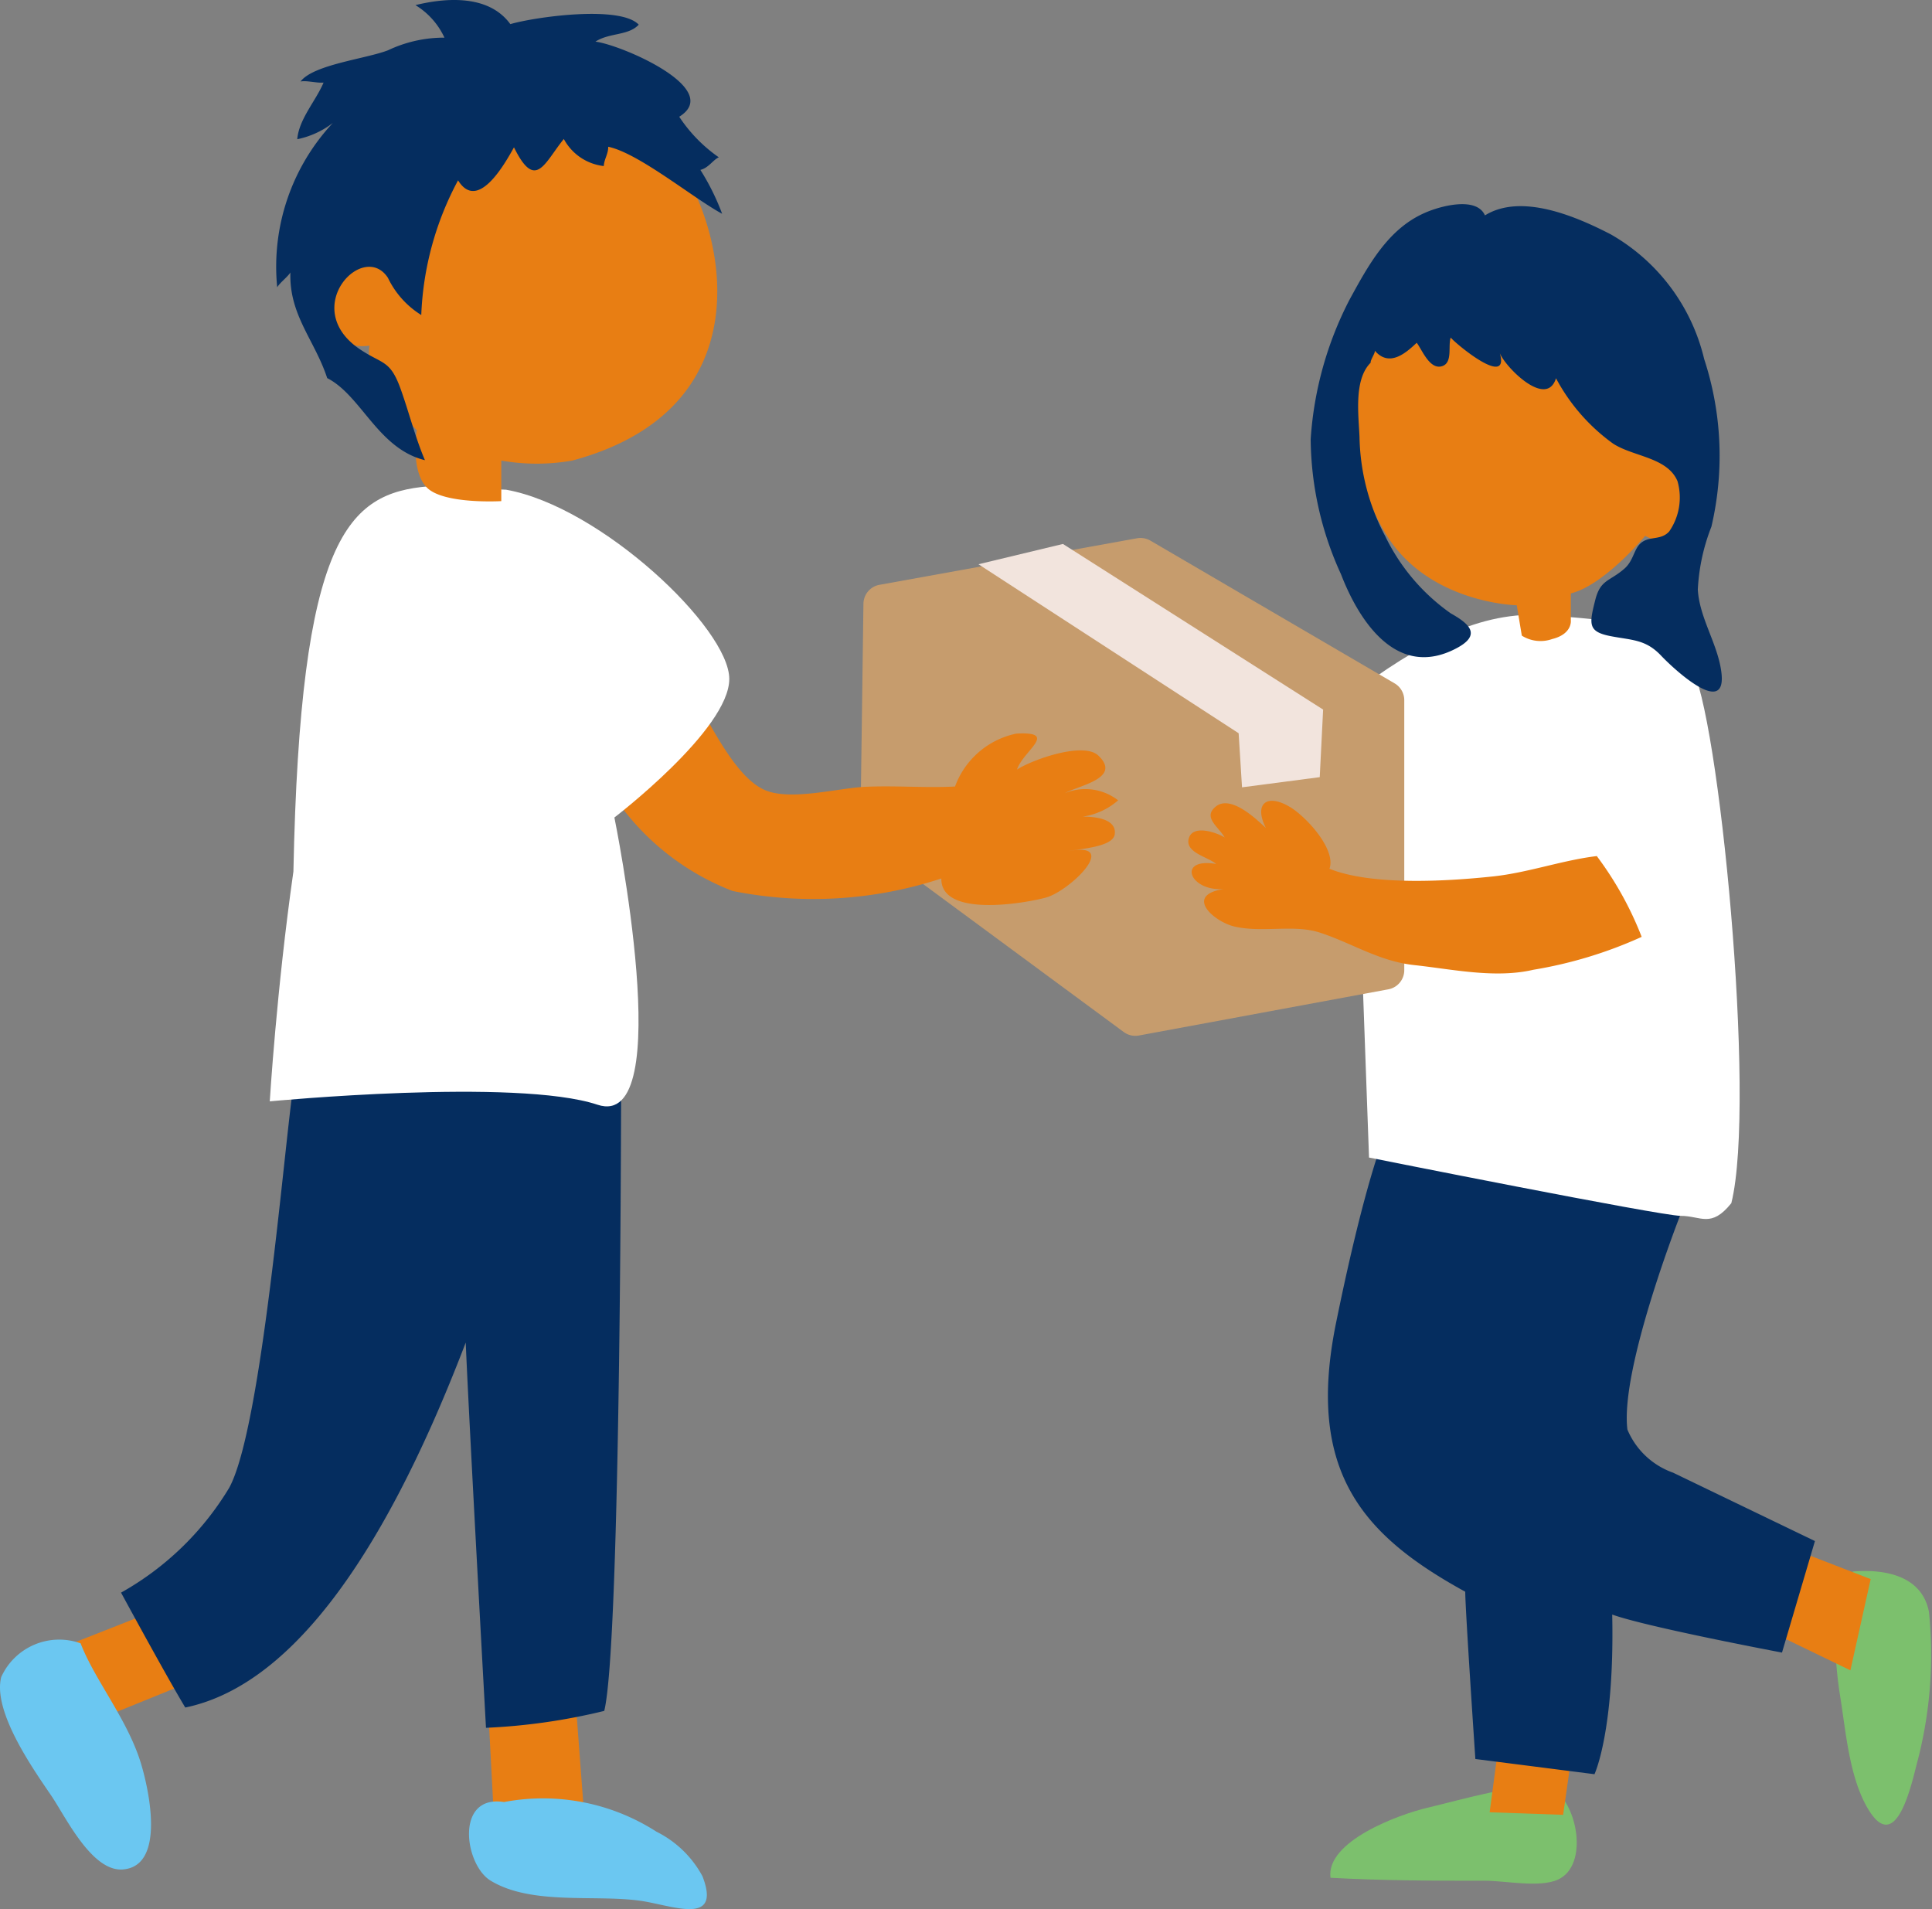
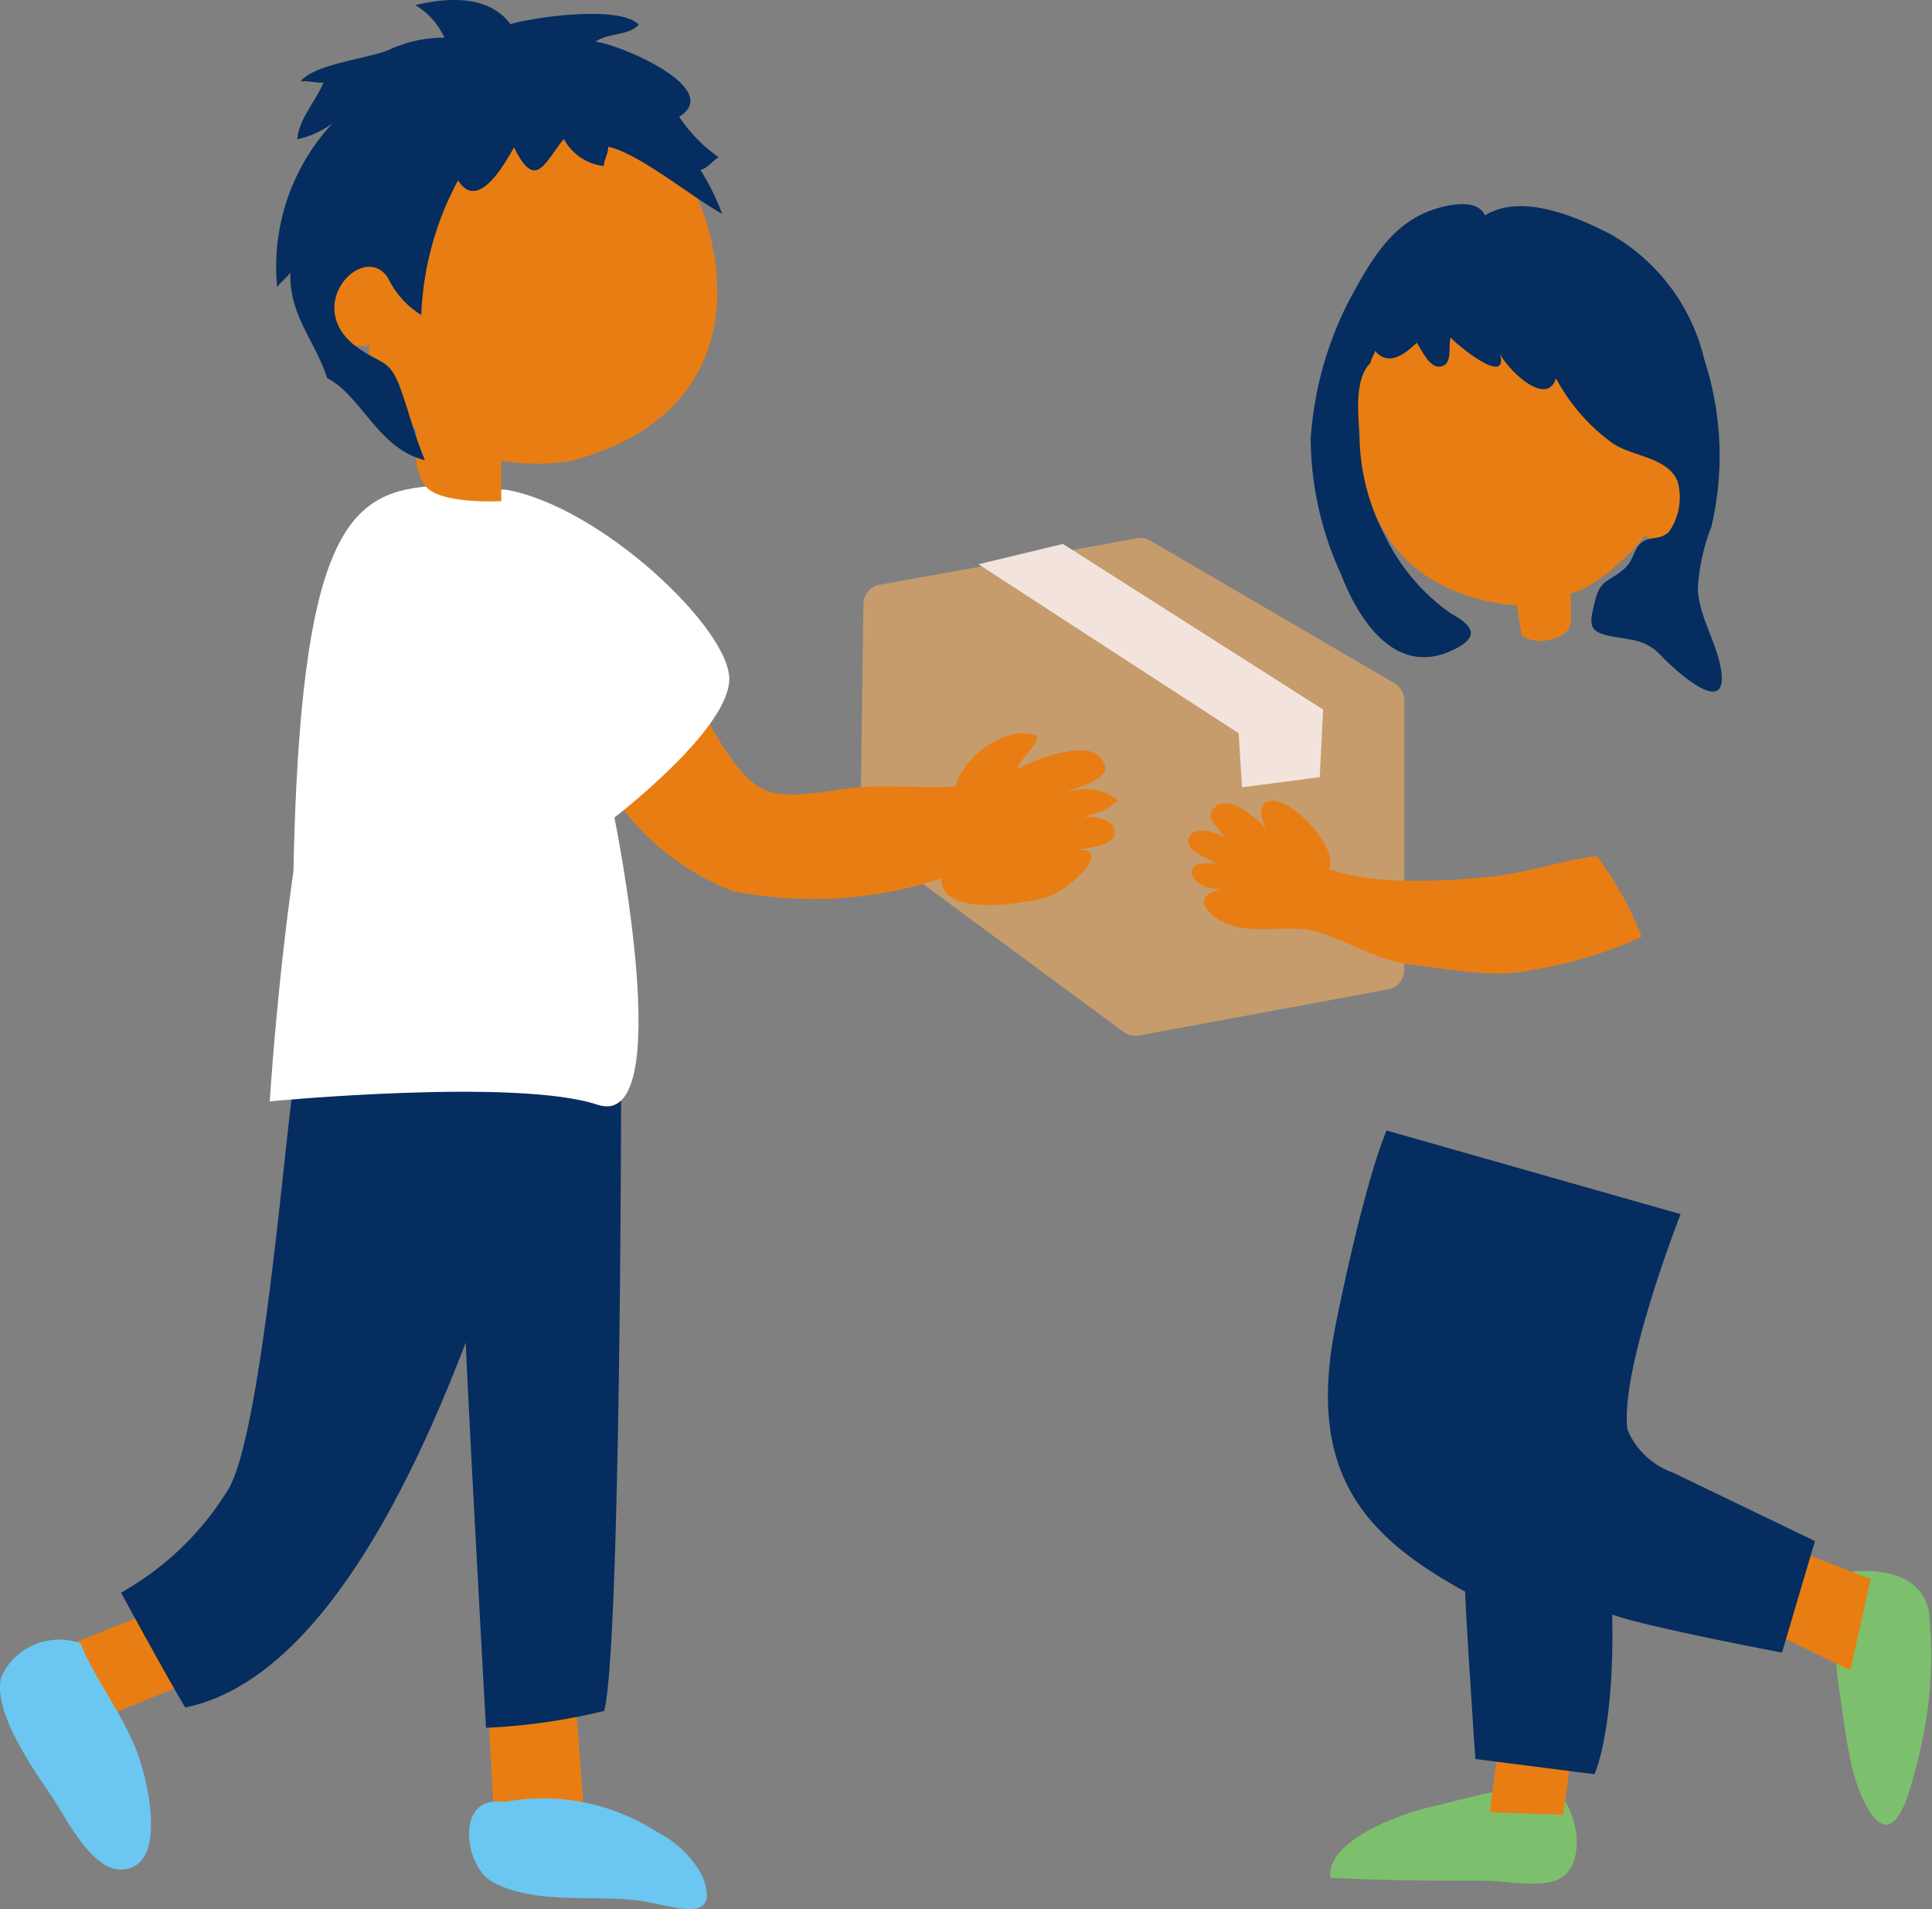
<svg xmlns="http://www.w3.org/2000/svg" width="84" height="83" viewBox="0 0 84 83">
  <rect x="0" y="0" width="84" height="83" fill="#808080" stroke="none" />
  <g id="グループ_33109" data-name="グループ 33109" transform="translate(4291.847 -6601.052)">
    <path id="パス_10704" data-name="パス 10704" d="M572.988,705.365c1.452-.119,3.013.215,3.305,1.76a18.358,18.358,0,0,1-.55,6.681c-.3,1.218-.959,3.806-2.108,1.864-.806-1.361-.955-3.347-1.2-4.861-.248-1.548-.479-4.3.551-5.444" transform="translate(-4784.272 5964.007)" fill="#7cc06d" />
    <path id="パス_10705" data-name="パス 10705" d="M565.289,712.387c1.169.645,1.688,3.4.322,4.027-.8.366-2.3.047-3.191.049-2.22.005-4.488-.007-6.7-.127-.209-1.591,2.988-2.756,4.2-3.041,1.512-.358,4.079-1.118,5.371-.909" transform="translate(-4789.719 5966.351)" fill="#7cc06d" />
    <path id="パス_10706" data-name="パス 10706" d="M570.265,707.15l.771-2.534,3.416,1.322-.882,3.966-3.416-1.652Z" transform="translate(-4784.965 5963.764)" fill="#e87e13" />
    <path id="パス_10707" data-name="パス 10707" d="M561.348,710.726l3.194.331-.44,3.085-3.195-.111Z" transform="translate(-4787.987 5965.808)" fill="#e87e13" />
    <path id="パス_10708" data-name="パス 10708" d="M558.244,690.992l12.781,3.636s-2.645,6.72-2.314,9.365a3.368,3.368,0,0,0,1.983,1.873l6.17,2.974-1.432,4.848s-5.839-1.1-7.382-1.652c.109,5.068-.771,6.94-.771,6.94l-5.179-.661s-.44-6.5-.44-7.272c-4.407-2.423-6.942-5.177-5.619-11.679s2.2-8.373,2.2-8.373" transform="translate(-4789.801 5959.208)" fill="#052d5f" />
-     <path id="パス_10709" data-name="パス 10709" d="M556.366,677.68c3.085-2.314,5.73-3.746,8.594-3.526s5.069.33,6.281,2.2,2.865,18.951,1.763,23.359c-.882,1.1-1.322.551-2.2.551s-13.552-2.535-13.552-2.535l-.442-12.23Z" transform="translate(-4789.576 5953.646)" fill="#fff" />
    <path id="パス_10710" data-name="パス 10710" d="M541.181,673.657l11.2-2.024a.86.86,0,0,1,.579.1l10.622,6.208a.847.847,0,0,1,.419.731v11.736a.847.847,0,0,1-.693.834l-10.845,2.008a.85.85,0,0,1-.658-.151l-11.106-8.19a.849.849,0,0,1-.344-.694l.132-9.737a.848.848,0,0,1,.7-.823" transform="translate(-4794.793 5952.82)" fill="#c69c6d" />
    <path id="パス_10711" data-name="パス 10711" d="M547.873,671.809l11.312,7.2-.147,2.938-3.379.442-.147-2.351L544.2,672.691Z" transform="translate(-4793.505 5952.891)" fill="#f2e4dd" />
    <path id="パス_10712" data-name="パス 10712" d="M528.1,709.24l3.819.147.442,5.877-3.967-.44Z" transform="translate(-4798.763 5965.311)" fill="#e87e13" />
    <path id="パス_10713" data-name="パス 10713" d="M520.252,709.61l-4.7,1.91-1.322-3.232,4.848-1.91Z" transform="translate(-4803.306 5964.353)" fill="#e87e13" />
    <path id="パス_10714" data-name="パス 10714" d="M523.739,689.13l14.1-.147s0,24.973-.735,27.912a26.531,26.531,0,0,1-5.141.735s-.734-13.221-.881-16.748c-3.82,9.991-7.933,14.985-12.194,15.866-.882-1.469-2.792-4.995-2.792-4.995a12.771,12.771,0,0,0,4.7-4.554c1.616-2.938,2.645-18.363,2.938-18.069" transform="translate(-4802.68 5958.537)" fill="#052d5f" />
    <path id="パス_10715" data-name="パス 10715" d="M535.039,675.662c1.134,1.326,2.425,4.933,4.1,5.59,1.122.439,3.105-.1,4.271-.161,1.31-.065,2.641.053,3.944-.015a3.62,3.62,0,0,1,2.666-2.3c1.864-.1.3.738.027,1.565.628-.416,2.886-1.233,3.539-.609,1.037.99-.869,1.3-1.456,1.633a2.322,2.322,0,0,1,2.315.312,2.992,2.992,0,0,1-2.03.738c.428-.057,2-.121,1.883.739-.079.571-1.608.634-2.03.734,2.315-.451.073,1.735-.963,2.016-.974.264-4.577.871-4.546-.83a17.816,17.816,0,0,1-9.078.543,10.988,10.988,0,0,1-5.745-5.087.745.745,0,0,0-.426-.025" transform="translate(-4797.678 5954.169)" fill="#e87e13" />
    <path id="パス_10716" data-name="パス 10716" d="M527.848,669.937c-3.525.294-5.582,2.2-5.877,16.747-.734,5.143-1.028,9.991-1.028,9.991s10.723-1.029,14.25.147.734-12.487.734-12.487,4.995-3.819,4.995-6.023-5.582-7.491-9.7-8.227" transform="translate(-4801.061 5952.257)" fill="#fff" />
    <path id="パス_10717" data-name="パス 10717" d="M538.409,660.179c2.056,3.085,3.526,10.578-4.7,12.781a8.9,8.9,0,0,1-3.085,0v1.763s-2.5.147-3.232-.587-.44-2.5-.44-2.5-2.351-2.2-2.056-3.672c-2.2.294-3.527-2.5-1.764-5.436s8.081-5.141,8.081-5.141Z" transform="translate(-4800.676 5948.115)" fill="#e87e13" />
    <path id="パス_10718" data-name="パス 10718" d="M526.021,666.142a3.862,3.862,0,0,0,1.444,1.605,13.439,13.439,0,0,1,1.6-5.855c.853,1.382,2.022-.7,2.431-1.435.941,1.916,1.321.674,2.167-.363a2.257,2.257,0,0,0,1.737,1.177c.016-.3.2-.532.193-.839,1.322.275,3.684,2.226,4.953,2.914a10.256,10.256,0,0,0-.946-1.908c.354-.085.543-.427.8-.548a6.511,6.511,0,0,1-1.719-1.763c1.948-1.209-2.517-3.125-3.642-3.265.6-.394,1.434-.252,1.881-.738-.813-.857-4.516-.335-5.583-.023-.941-1.3-2.817-1.148-4.125-.826a3.249,3.249,0,0,1,1.261,1.414,5.67,5.67,0,0,0-2.449.547c-.966.376-3.243.619-3.807,1.358.3-.049.7.076,1,.048-.338.8-1.07,1.585-1.144,2.463a3.8,3.8,0,0,0,1.547-.707,9.15,9.15,0,0,0-2.419,7.142c.147-.229.422-.418.574-.64-.059,1.856,1.06,2.941,1.6,4.59,1.484.754,2.206,3.068,4.249,3.568-.428-1.009-.682-2.048-1.046-3.069-.468-1.314-.789-1.082-1.792-1.761-2.643-1.791.175-4.752,1.237-3.086" transform="translate(-4800.996 5947)" fill="#052d5f" />
    <path id="パス_10719" data-name="パス 10719" d="M515.657,707.741a2.767,2.767,0,0,0-3.452,1.469c-.372,1.488,1.36,3.956,2.166,5.137.626.915,1.765,3.329,3.122,3.225,1.887-.145,1.125-3.524.775-4.653-.591-1.9-2-3.59-2.611-5.179" transform="translate(-4804 5964.753)" fill="#6bc7f1" />
    <path id="パス_10720" data-name="パス 10720" d="M529.032,712.9c-2.139-.336-1.723,2.721-.587,3.415,1.772,1.082,4.528.6,6.5.875,1.389.195,3.562,1.129,2.715-1.065a4.6,4.6,0,0,0-2-1.936,9.125,9.125,0,0,0-6.629-1.289" transform="translate(-4798.965 5966.494)" fill="#6bc7f1" />
    <path id="パス_10721" data-name="パス 10721" d="M558.322,665.062c-2.272,1.724-2.276,5.877-.44,8.962s5.729,3.159,5.729,3.159l.22,1.321a1.525,1.525,0,0,0,1.322.147c.882-.22.809-.807.809-.807v-1.176c1.469-.367,3.232-2.5,3.232-2.5,2.5,1.321,2.276-3.967,2.276-3.967s-6.464-10.209-13.148-5.141" transform="translate(-4789.512 5950.182)" fill="#e87e13" />
    <path id="パス_10722" data-name="パス 10722" d="M557.92,667.074c.621.721,1.328.121,1.82-.346.234.3.571,1.21,1.124,1.01.45-.163.228-.9.355-1.236.211.266,2.579,2.23,2.134.668.191.56,2.023,2.451,2.443,1.1a8.312,8.312,0,0,0,2.483,2.842c.874.57,2.363.59,2.8,1.633a2.59,2.59,0,0,1-.363,2.188c-.34.371-.79.211-1.146.439-.4.254-.362.791-.8,1.176-.647.566-1.04.463-1.266,1.358-.269,1.065-.328,1.388.694,1.581.922.175,1.5.137,2.168.843.6.633,2.94,2.778,2.607.626-.184-1.2-.942-2.287-1.011-3.5a8.62,8.62,0,0,1,.591-2.733,13.5,13.5,0,0,0-.314-7.286,8.505,8.505,0,0,0-4.057-5.42c-1.487-.77-3.888-1.811-5.475-.827-.368-.843-1.97-.4-2.621-.107-1.6.7-2.455,2.285-3.273,3.783a15.348,15.348,0,0,0-1.683,6.056,14.308,14.308,0,0,0,1.316,5.863c.817,2.12,2.467,4.564,5.007,3.232,1.1-.575.615-1.053-.231-1.525a8.737,8.737,0,0,1-2.848-3.352,9.544,9.544,0,0,1-1.121-4.321c-.04-.962-.254-2.493.487-3.227-.027-.109.22-.44.175-.523" transform="translate(-4789.991 5949.226)" fill="#052d5f" />
    <path id="パス_10723" data-name="パス 10723" d="M568.91,682.594c-1.505.18-2.989.721-4.513.885-1.955.209-5.263.415-7.119-.332.3-.845-1.012-2.258-1.7-2.675-1.022-.621-1.6-.157-1.066.9-.372-.339-1.521-1.478-2.187-.922-.552.462.1.842.4,1.338-.334-.209-1.382-.587-1.563.036s.847.809,1.186,1.113c-1.711-.287-1.172,1.2.33,1.092-1.732.266-.43,1.421.475,1.631,1.205.278,2.565-.1,3.678.254,1.412.452,2.583,1.254,4.145,1.422,1.657.18,3.513.59,5.176.2a18.717,18.717,0,0,0,4.7-1.429,14.769,14.769,0,0,0-1.942-3.5" transform="translate(-4791.322 5955.674)" fill="#e87e13" />
  </g>
</svg>